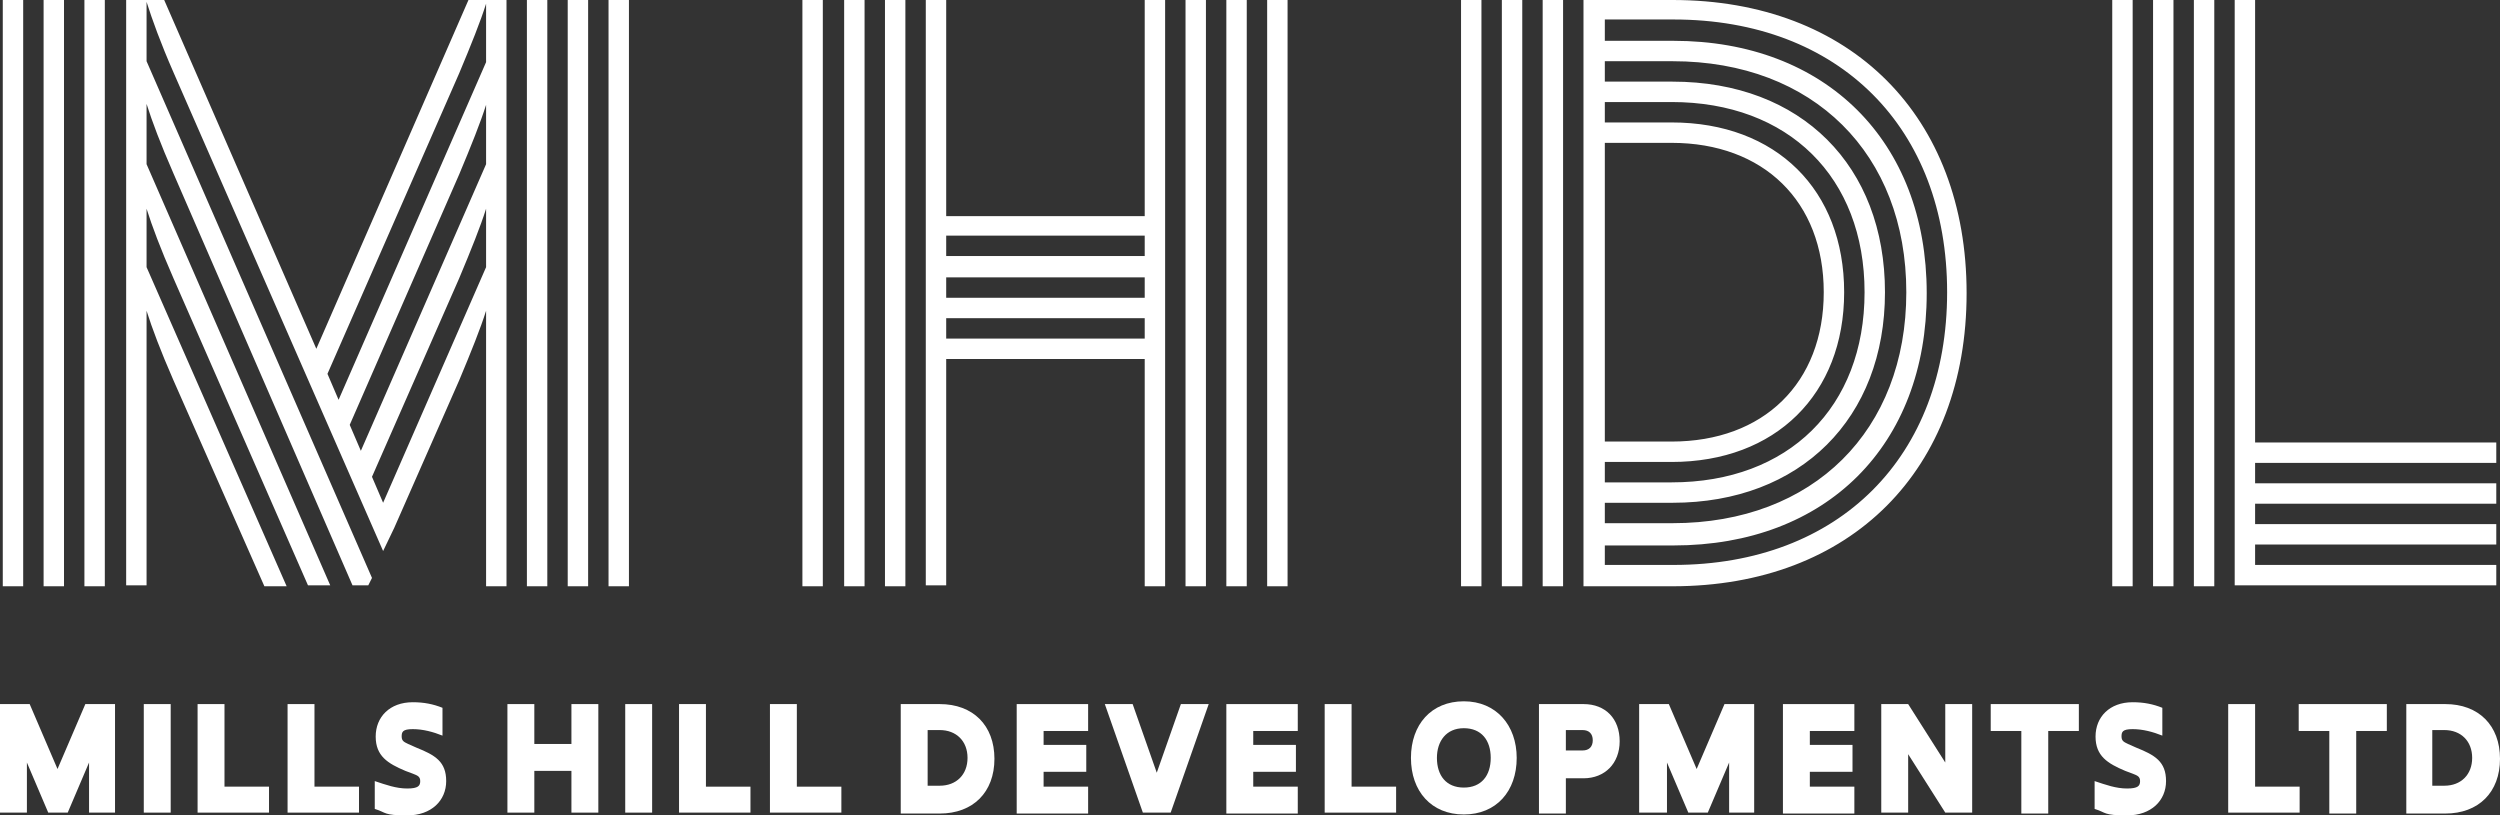
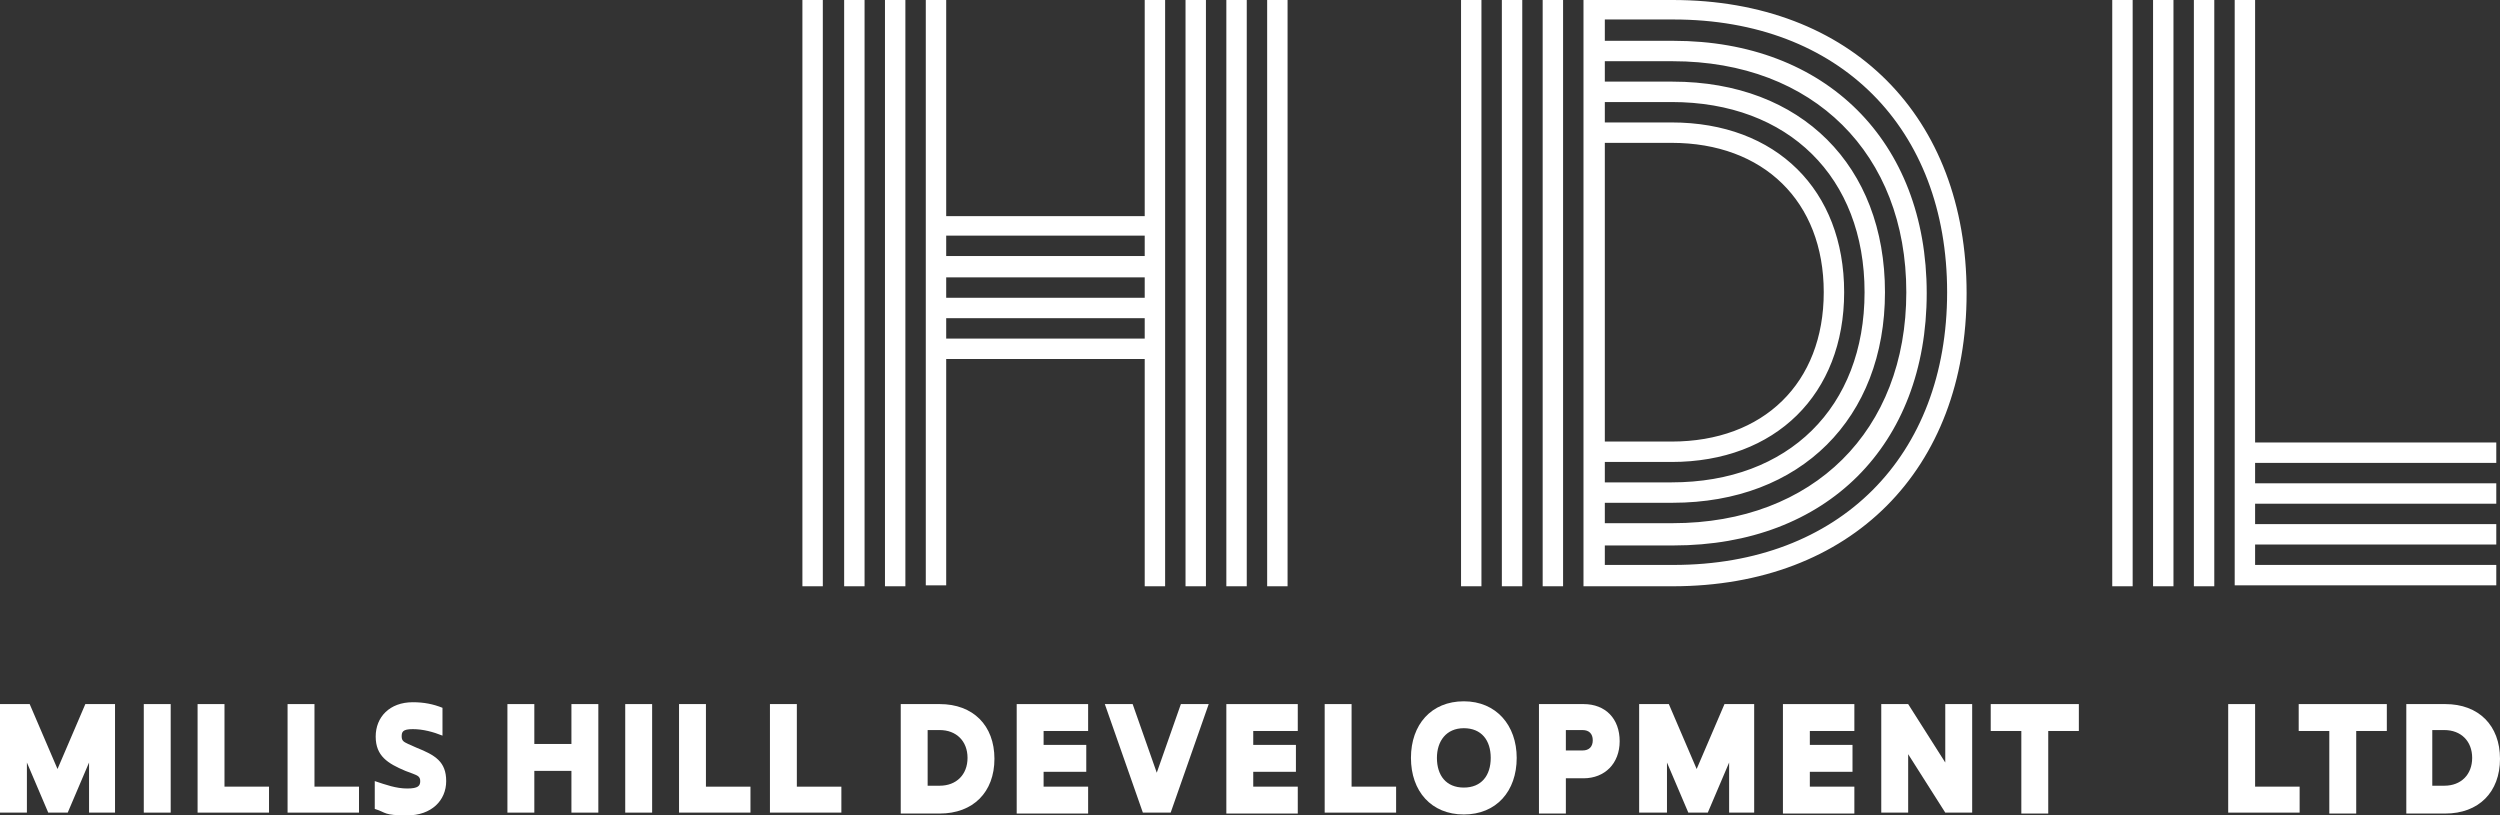
<svg xmlns="http://www.w3.org/2000/svg" id="Layer_1" data-name="Layer 1" version="1.1" viewBox="0 0 269.5 87.9">
  <rect x="0" y="0" width="269.5" height="87.9" fill="#333333" stroke="none" />
  <defs>
    <style>
      .cls-1 {
        fill: #fff;
        stroke-width: 0px;
      }
    </style>
  </defs>
  <g>
-     <path class="cls-1" d="M.3,63.1V0h2.2v63.2H.3ZM4.7,63.1V0h2.2v63.2h-2.2ZM9.1,63.1V0h2.2v63.2h-2.2ZM52.4,63.1v-29.6c-.6,1.9-1.6,4.4-2.9,7.5l-7,15.9-1.2,2.5L18.7,7.8c-1.4-3.2-2.3-5.7-2.9-7.6v6.4l24.3,55.7-.4.8h-1.7L18.7,18.7c-1.4-3.2-2.3-5.6-2.9-7.5v6.5l19.8,45.4h-2.4l-14.5-33.1c-1.4-3.2-2.3-5.6-2.9-7.5v6.3l15.1,34.4h-2.4l-9.8-22.2c-1.4-3.2-2.3-5.6-2.9-7.5v29.6h-2.2V0h4.1l16.4,37.6L50.5,0h4.1v63.2h-2.2ZM52.4.4c-.6,1.9-1.6,4.4-2.9,7.5l-14.2,32.4,1.2,2.8L52.4,6.7V.4ZM52.4,11.3c-.6,1.9-1.6,4.4-2.9,7.5l-11.8,27,1.2,2.8,13.5-30.9s0-6.4,0-6.4ZM52.4,22.5c-.6,1.9-1.6,4.4-2.9,7.5l-9.4,21.4,1.2,2.8,11.1-25.4s0-6.3,0-6.3ZM56.8,63.1V0h2.2v63.2h-2.2ZM61.2,63.1V0h2.2v63.2h-2.2ZM65.6,63.1V0h2.2v63.2h-2.2Z" />
    <path class="cls-1" d="M86.5,63.1V0h2.2v63.2h-2.2ZM91,63.1V0h2.2v63.2h-2.2ZM95.4,63.1V0h2.2v63.2h-2.2ZM123.4,63.1v-24.4h-21.4v24.4h-2.2V0h2.2v23.3h21.4V0h2.2v63.2h-2.2ZM102,27.6h21.4v-2.2h-21.4v2.2ZM102,32.1h21.4v-2.2h-21.4v2.2ZM102,36.5h21.4v-2.2h-21.4v2.2ZM127.8,63.1V0h2.2v63.2h-2.2ZM132.2,63.1V0h2.2v63.2h-2.2ZM136.6,63.1V0h2.2v63.2h-2.2Z" />
    <path class="cls-1" d="M157.5,63.1V0h2.2v63.2h-2.2ZM161.9,63.1V0h2.2v63.2h-2.2ZM166.3,63.1V0h2.2v63.2h-2.2ZM180.3,0C199.6,0,212,12.6,212,31.6s-12.4,31.6-31.7,31.6h-9.6V0h9.6ZM173,4.4h7.4c16.4,0,27.3,10.8,27.3,27.2s-10.8,27.2-27.3,27.2h-7.4v2.1h7.4c17.9,0,29.5-11.7,29.5-29.4s-11.6-29.4-29.5-29.4h-7.4v2.3ZM173,8.8h7.3c13.9,0,22.9,9.1,22.9,22.7s-9.1,22.7-22.9,22.7h-7.3v2.2h7.3c15.2,0,25.2-10,25.2-24.9s-10-24.9-25.2-24.9h-7.3v2.2ZM173,13.2h7.2c11.3,0,18.6,7.3,18.6,18.3s-7.4,18.3-18.6,18.3h-7.2v2.2h7.2c12.6,0,20.8-8.1,20.8-20.5s-8.2-20.5-20.8-20.5h-7.2v2.2ZM173,47.6h7.2c9.9,0,16.4-6.3,16.4-16.1s-6.5-16.1-16.4-16.1h-7.2v32.2Z" />
    <path class="cls-1" d="M229.9,0v63.2h-2.2V0h2.2ZM234.3,0v63.2h-2.2V0h2.2ZM238.7,0v63.2h-2.2V0h2.2ZM243.1,52.1h26v2.2h-26v2.2h26v2.2h-26v2.2h26v2.2h-28.2V0h2.2v47.7h26v2.2h-26v2.2Z" />
  </g>
  <g>
    <path class="cls-1" d="M12.5,87.6h-2.9v-5.4l-2.3,5.4h-2.1l-2.3-5.4v5.4H0v-11.7h3.2l3,7,3-7h3.2v11.7h0Z" />
    <path class="cls-1" d="M15.5,87.6v-11.7h2.9v11.7h-2.9Z" />
    <path class="cls-1" d="M29,87.6h-7.7v-11.7h2.9v8.9h4.8v2.8Z" />
    <path class="cls-1" d="M38.7,87.6h-7.7v-11.7h2.9v8.9h4.8v2.8Z" />
    <path class="cls-1" d="M47.7,76.3v3c-1-.4-2.1-.7-3.2-.7s-1.2.3-1.2.8.3.6.7.8l.9.4c2,.8,3.2,1.5,3.2,3.6s-1.6,3.7-4.2,3.7-2.2-.3-3.5-.7v-3c1.2.4,2.3.8,3.5.8s1.4-.3,1.4-.8-.3-.6-.8-.8l-.8-.3c-1.9-.8-3.2-1.6-3.2-3.7s1.5-3.7,4-3.7c1.2,0,2.2.2,3.2.6Z" />
    <path class="cls-1" d="M64.5,87.6h-2.9v-4.5h-4v4.5h-2.9v-11.7h2.9v4.3h4v-4.3h2.9v11.7Z" />
    <path class="cls-1" d="M67.4,87.6v-11.7h2.9v11.7h-2.9Z" />
    <path class="cls-1" d="M80.9,87.6h-7.7v-11.7h2.9v8.9h4.8s0,2.8,0,2.8Z" />
    <path class="cls-1" d="M90.7,87.6h-7.7v-11.7h2.9v8.9h4.8s0,2.8,0,2.8Z" />
    <path class="cls-1" d="M101.3,75.9c3.6,0,5.9,2.3,5.9,5.9s-2.3,5.9-5.9,5.9h-4.2v-11.8h4.2ZM101.3,84.7c1.8,0,3-1.2,3-3s-1.2-3-3-3h-1.3v6h1.3Z" />
    <path class="cls-1" d="M112.5,80.3h4.6v2.9h-4.6v1.6h4.8v2.9h-7.7v-11.8h7.7v2.9h-4.8v1.5Z" />
    <path class="cls-1" d="M123.2,87.6l-4.1-11.7h3l2.6,7.4,2.6-7.4h3l-4.1,11.7h-3Z" />
    <path class="cls-1" d="M135.1,80.3h4.6v2.9h-4.6v1.6h4.8v2.9h-7.7v-11.8h7.7v2.9h-4.8v1.5Z" />
    <path class="cls-1" d="M150.5,87.6h-7.7v-11.7h2.9v8.9h4.8v2.8Z" />
    <path class="cls-1" d="M163.5,81.7c0,3.6-2.2,6.1-5.7,6.1s-5.7-2.5-5.7-6.1,2.2-6.1,5.7-6.1,5.7,2.6,5.7,6.1ZM154.9,81.7c0,1.9,1,3.2,2.9,3.2s2.9-1.3,2.9-3.2-1-3.2-2.9-3.2-2.9,1.4-2.9,3.2Z" />
    <path class="cls-1" d="M170.7,75.9c2.4,0,3.9,1.6,3.9,4s-1.6,4-3.9,4h-1.9v3.8h-2.9v-11.8h4.8ZM170.6,80.9c.7,0,1.1-.4,1.1-1.1s-.4-1.1-1.1-1.1h-1.8v2.2h1.8Z" />
    <path class="cls-1" d="M189.3,87.6h-2.9v-5.4l-2.3,5.4h-2.1l-2.3-5.4v5.4h-3v-11.7h3.2l3,7,3-7h3.2v11.7h.2Z" />
    <path class="cls-1" d="M195.1,80.3h4.6v2.9h-4.6v1.6h4.8v2.9h-7.7v-11.8h7.7v2.9h-4.8v1.5Z" />
    <path class="cls-1" d="M212.6,87.6h-2.9l-4-6.3v6.3h-2.9v-11.7h2.9l4,6.3v-6.3h2.9v11.7Z" />
    <path class="cls-1" d="M220.8,78.8v8.9h-2.9v-8.9h-3.3v-2.9h9.5v2.9h-3.3Z" />
-     <path class="cls-1" d="M233.1,76.3v3c-1-.4-2.1-.7-3.2-.7s-1.2.3-1.2.8.3.6.7.8l.9.4c2,.8,3.2,1.5,3.2,3.6s-1.6,3.7-4.2,3.7-2.2-.3-3.5-.7v-3c1.2.4,2.3.8,3.5.8s1.4-.3,1.4-.8-.3-.6-.8-.8l-.8-.3c-1.9-.8-3.2-1.6-3.2-3.7s1.5-3.7,4-3.7c1.2,0,2.2.2,3.2.6Z" />
    <path class="cls-1" d="M247.9,87.6h-7.7v-11.7h2.9v8.9h4.8v2.8h0Z" />
    <path class="cls-1" d="M254,78.8v8.9h-2.9v-8.9h-3.3v-2.9h9.5v2.9h-3.3Z" />
    <path class="cls-1" d="M263.6,75.9c3.6,0,5.9,2.3,5.9,5.9s-2.3,5.9-5.9,5.9h-4.2v-11.8h4.2ZM263.5,84.7c1.8,0,3-1.2,3-3s-1.2-3-3-3h-1.3v6h1.3Z" />
  </g>
</svg>